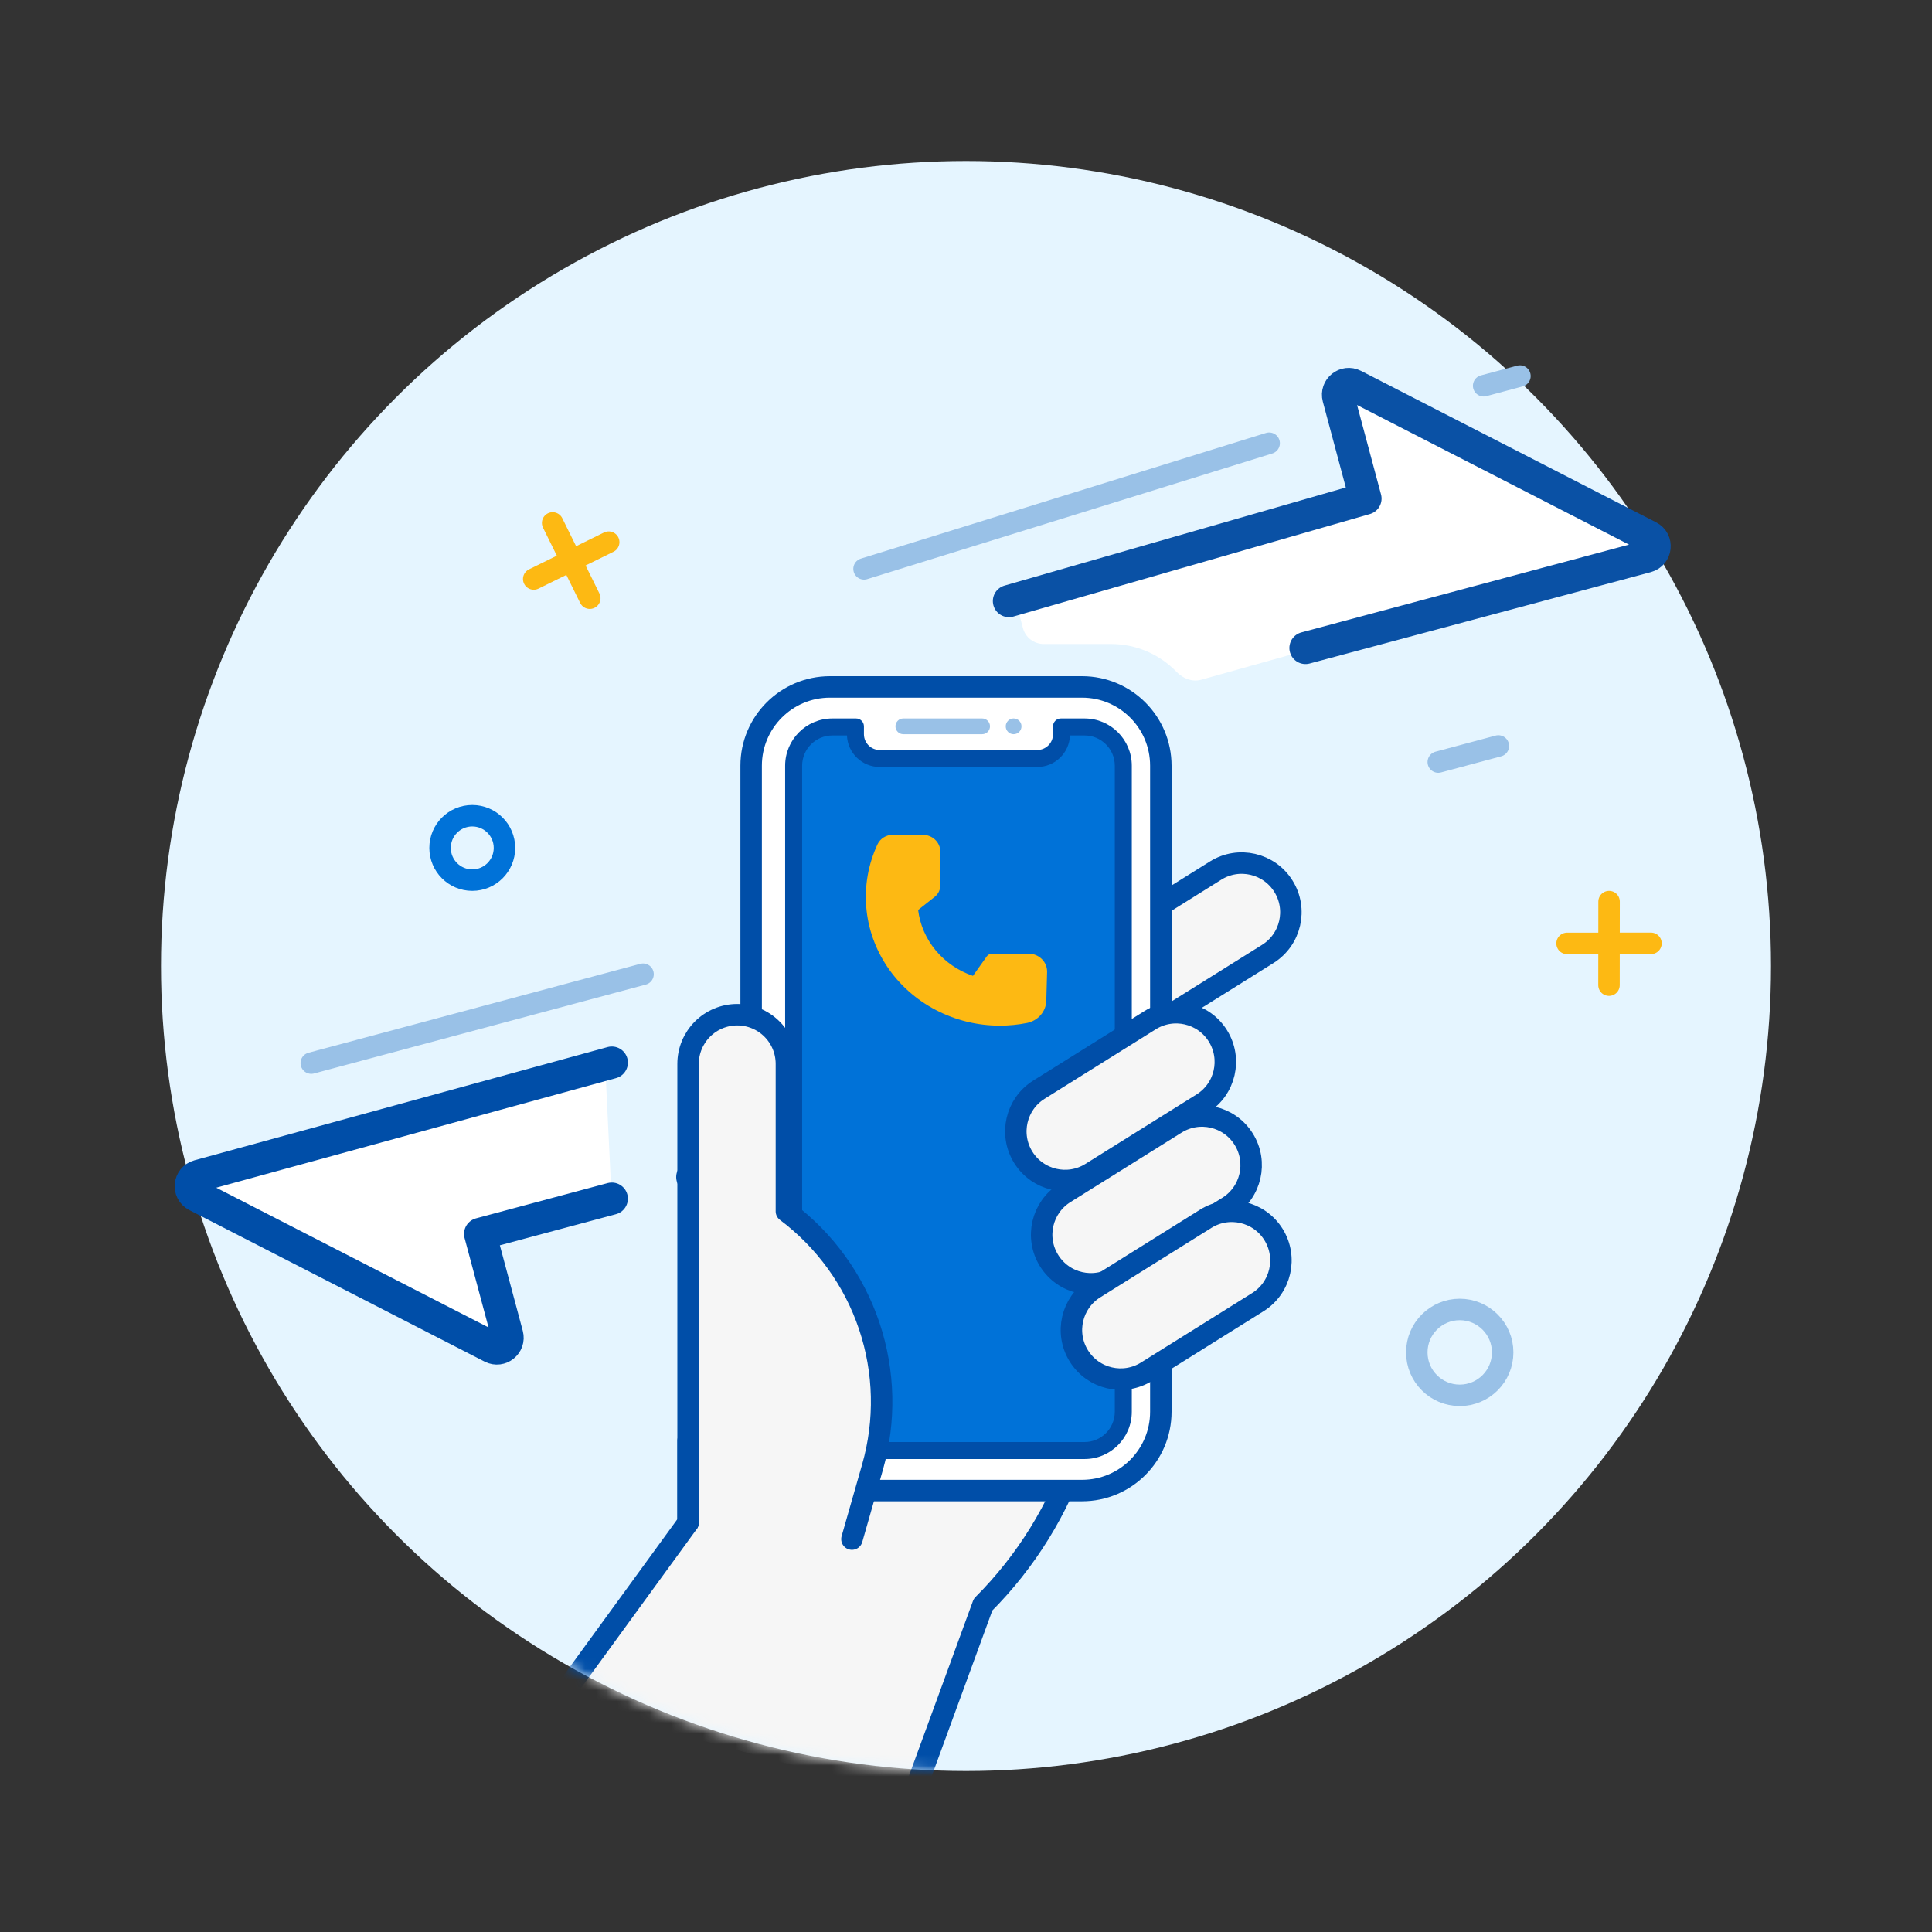
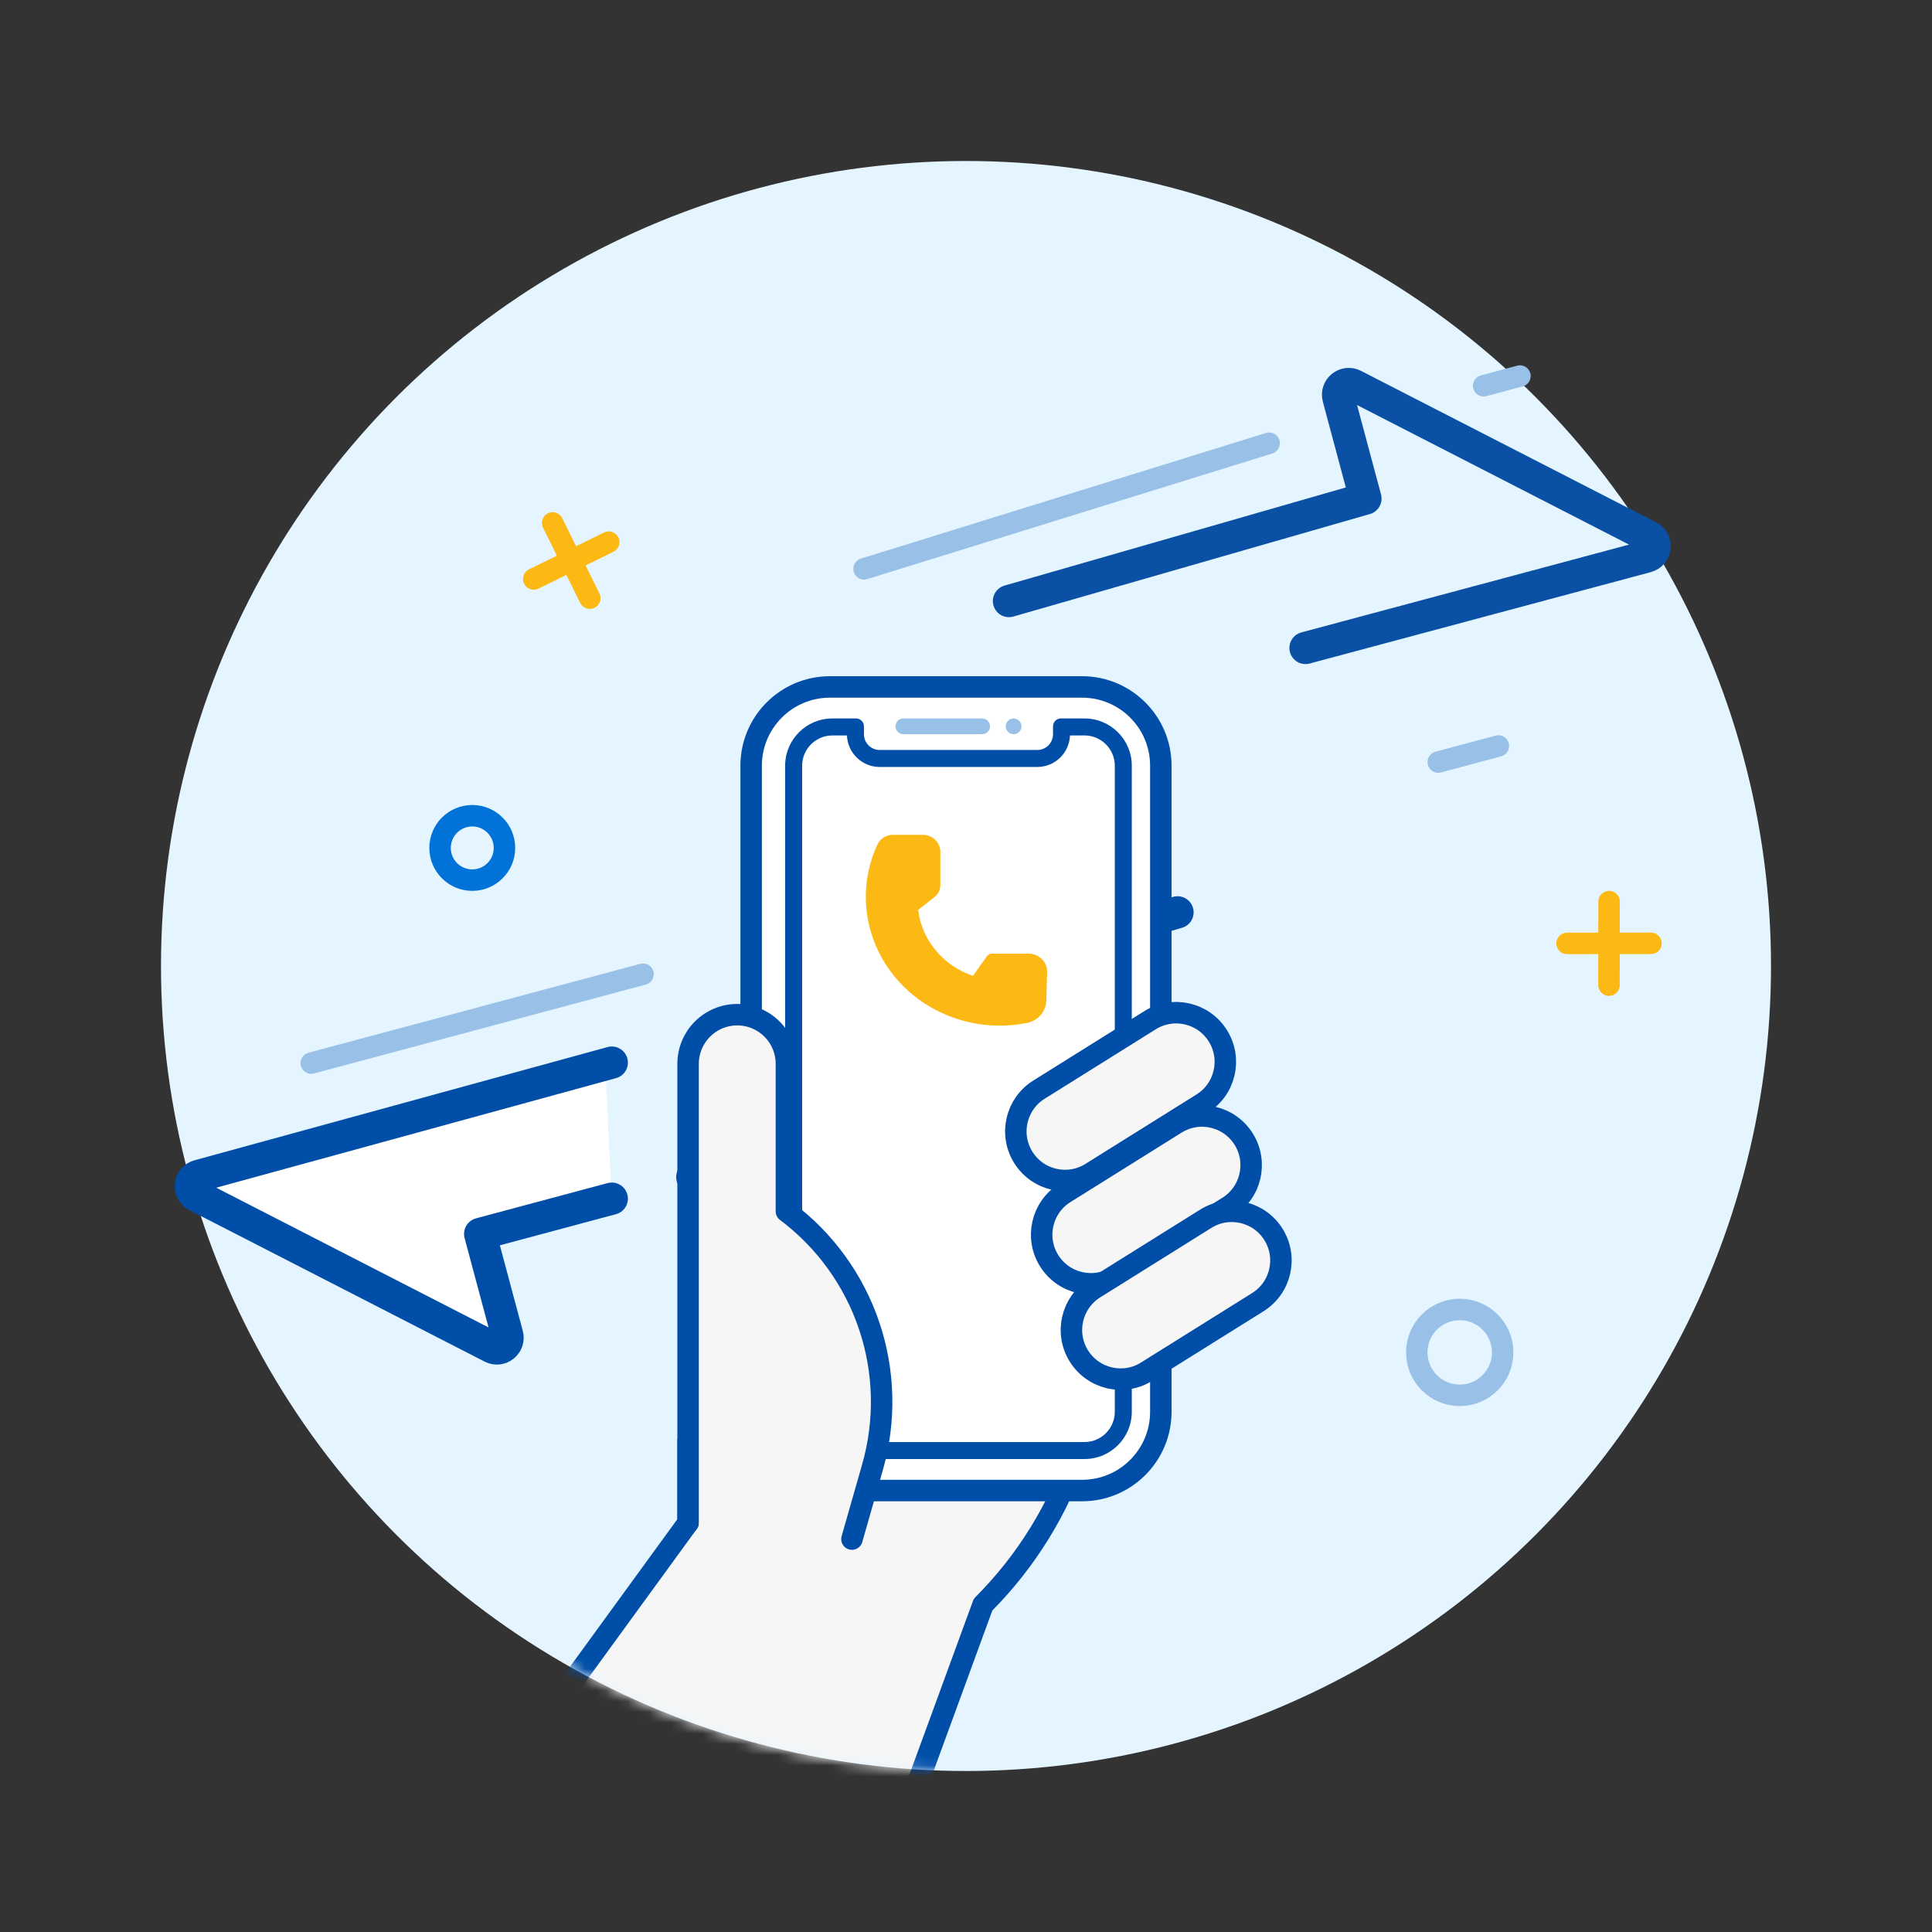
<svg xmlns="http://www.w3.org/2000/svg" width="180" height="180" viewBox="0 0 180 180" fill="none">
  <rect x="0" y="0" width="180" height="180" fill="#333333" stroke="none" />
  <circle cx="90" cy="90" r="75" fill="#E5F5FF" />
  <path d="M80.501 53L118.244 41.295M141.609 35.035L138.228 35.941" stroke="#99C1E7" stroke-width="2" stroke-linecap="round" />
-   <path fill-rule="evenodd" clip-rule="evenodd" d="M125.361 47.204C126.419 46.911 127.044 45.819 126.759 44.758L124.751 37.262C124.526 36.424 125.402 35.717 126.173 36.113L153.668 50.223C154.482 50.641 154.354 51.842 153.47 52.078L121.685 60.595L111.91 63.33C111.084 63.561 110.219 63.222 109.624 62.604C108.077 60.999 105.906 60 103.501 60H97.236C96.331 60 95.539 59.392 95.305 58.518L95.07 57.641C94.785 56.58 95.41 55.489 96.468 55.196L125.361 47.204Z" fill="white" />
  <path d="M121.63 60.37L153.415 51.854C154.299 51.617 154.427 50.416 153.613 49.998L126.118 35.888C125.346 35.492 124.471 36.199 124.695 37.037L127.217 46.45L94.001 56" stroke="#0A51A5" stroke-width="3" stroke-linecap="round" stroke-linejoin="round" />
  <path d="M47.432 124.327L44.91 114.914L55.391 112.388C56.325 112.163 56.967 111.306 56.92 110.347L56.394 99.409L50.497 100.994L18.712 109.51C17.829 109.747 17.701 110.948 18.515 111.366L46.01 125.476C46.781 125.872 47.657 125.165 47.432 124.327Z" fill="white" />
  <path d="M57 99L18.512 109.549C17.632 109.79 17.508 110.987 18.319 111.403L45.834 125.523C46.605 125.919 47.481 125.212 47.256 124.375L44.734 114.961L56.999 111.675M109.707 85L104.413 86.547L107.002 96.206C107.288 97.273 106.654 98.37 105.587 98.656L64.499 109.665" stroke="#004EA8" stroke-width="3" stroke-linecap="round" stroke-linejoin="round" />
  <path d="M29.001 99.046L59.911 90.764M139.599 69.5L134.001 71" stroke="#99C1E7" stroke-width="2" stroke-linecap="round" />
  <path d="M153.818 87.889L146 87.895" stroke="#FDB913" stroke-width="2" stroke-linecap="round" stroke-linejoin="round" />
  <path d="M149.906 91.784L149.913 84" stroke="#FDB913" stroke-width="2" stroke-linecap="round" stroke-linejoin="round" />
  <path d="M54.949 55.732L51.489 48.721" stroke="#FDB913" stroke-width="2" stroke-linecap="round" stroke-linejoin="round" />
  <path d="M49.726 53.943L56.712 50.51" stroke="#FDB913" stroke-width="2" stroke-linecap="round" stroke-linejoin="round" />
  <path d="M44 82C45.657 82 47 80.657 47 79C47 77.343 45.657 76 44 76C42.343 76 41 77.343 41 79C41 80.657 42.343 82 44 82Z" stroke="#0072D8" stroke-width="2" stroke-linecap="round" stroke-linejoin="round" />
  <path d="M136 130C138.209 130 140 128.209 140 126C140 123.791 138.209 122 136 122C133.791 122 132 123.791 132 126C132 128.209 133.791 130 136 130Z" stroke="#99C1E7" stroke-width="2" stroke-linecap="round" stroke-linejoin="round" />
  <mask id="mask0_243_5753" style="mask-type:alpha" maskUnits="userSpaceOnUse" x="15" y="15" width="150" height="150">
    <circle cx="90" cy="90" r="75" fill="#E5F5FF" />
  </mask>
  <g mask="url(#mask0_243_5753)">
    <path d="M52 158.5L64.108 141.865V134.231H100.749L100.427 135.199C98.631 140.587 95.605 145.483 91.589 149.499" fill="#F6F6F6" />
    <path d="M52 158.5L64.108 141.865V134.231H100.749L100.427 135.199C98.631 140.587 95.605 145.483 91.589 149.499L85 167.5L52 158.5Z" fill="#F6F6F6" />
    <path d="M52 158.5L64.108 141.865V134.231H100.749L100.427 135.199C98.631 140.587 95.605 145.483 91.589 149.499L85 167.5M52 158.5L64.108 141.865" stroke="#004EA8" stroke-width="2" stroke-linecap="round" stroke-linejoin="round" />
-     <path d="M113.261 81.108L102.904 87.582C100.759 88.922 100.106 91.748 101.447 93.893C102.788 96.038 105.613 96.69 107.759 95.35L118.116 88.876C120.261 87.535 120.913 84.71 119.573 82.565C118.232 80.42 115.406 79.768 113.261 81.108Z" fill="#F6F6F6" stroke="#004EA8" stroke-width="2" stroke-linecap="round" stroke-linejoin="round" />
    <path d="M100.812 64H77.324C73.27 64 69.983 67.286 69.983 71.34V131.53C69.983 135.584 73.27 138.87 77.324 138.87H100.812C104.866 138.87 108.152 135.584 108.152 131.53V71.34C108.152 67.286 104.866 64 100.812 64Z" fill="white" stroke="#004EA8" stroke-width="2" stroke-linecap="round" stroke-linejoin="round" />
-     <path d="M101.043 135.144H77.555C75.563 135.144 73.942 133.523 73.942 131.532V71.342C73.942 69.35 75.563 67.73 77.555 67.73H79.699V68.406C79.699 69.652 80.713 70.666 81.959 70.666H96.639C97.885 70.666 98.899 69.652 98.899 68.406V67.73H101.043C103.035 67.73 104.655 69.35 104.655 71.342V131.532C104.655 133.523 103.035 135.144 101.043 135.144Z" fill="#0072D8" />
    <path d="M77.554 68.521C75.999 68.521 74.734 69.786 74.734 71.341V131.531C74.734 133.086 75.999 134.352 77.554 134.352H101.043C102.598 134.352 103.863 133.086 103.863 131.531V71.341C103.863 69.786 102.598 68.521 101.043 68.521H99.688C99.627 70.15 98.283 71.457 96.639 71.457H81.958C80.315 71.457 78.97 70.15 78.909 68.521H77.554ZM77.554 66.937H79.757C80.162 66.937 80.491 67.266 80.491 67.671V68.405C80.491 69.216 81.148 69.874 81.958 69.874H96.639C97.449 69.874 98.107 69.216 98.107 68.405V67.671C98.107 67.266 98.436 66.937 98.841 66.937H101.043C103.475 66.937 105.447 68.909 105.447 71.341V131.531C105.447 133.964 103.475 135.935 101.043 135.935H77.554C75.122 135.935 73.15 133.964 73.15 131.531V71.341C73.15 68.909 75.122 66.937 77.554 66.937Z" fill="#004EA8" />
    <path d="M91.502 66.936H84.162C83.756 66.936 83.428 67.265 83.428 67.67C83.428 68.076 83.756 68.404 84.162 68.404H91.502C91.907 68.404 92.236 68.076 92.236 67.67C92.236 67.265 91.907 66.936 91.502 66.936Z" fill="#99C1E7" />
    <path d="M95.17 67.67C95.17 67.265 94.841 66.936 94.436 66.936C94.031 66.936 93.702 67.265 93.702 67.67C93.702 68.076 94.031 68.404 94.436 68.404C94.841 68.404 95.17 68.076 95.17 67.67Z" fill="#99C1E7" />
    <path d="M64.107 141.866V99.116C64.107 97.901 64.59 96.737 65.449 95.877C66.308 95.019 67.472 94.536 68.687 94.536C69.902 94.536 71.067 95.018 71.926 95.877C72.785 96.736 73.268 97.901 73.268 99.116V112.857C76.861 115.552 79.551 119.274 80.983 123.531C82.415 127.788 82.521 132.379 81.288 136.698L79.374 143.393" fill="#F6F6F6" />
    <path d="M64.107 141.866V99.116C64.107 97.901 64.59 96.737 65.449 95.877C66.308 95.019 67.472 94.536 68.687 94.536C69.902 94.536 71.067 95.018 71.926 95.877C72.785 96.736 73.268 97.901 73.268 99.116V112.857C76.861 115.552 79.551 119.274 80.983 123.531C82.415 127.788 82.521 132.379 81.288 136.698L79.374 143.393" stroke="#004EA8" stroke-width="2" stroke-linecap="round" stroke-linejoin="round" />
    <path d="M107.153 95.047L96.796 101.521C94.651 102.862 93.999 105.687 95.34 107.832C96.68 109.977 99.506 110.629 101.651 109.289L112.008 102.815C114.154 101.475 114.806 98.649 113.465 96.504C112.125 94.359 109.299 93.707 107.153 95.047Z" fill="#F6F6F6" stroke="#004EA8" stroke-width="2" stroke-linecap="round" stroke-linejoin="round" />
    <path d="M109.56 104.673L99.203 111.146C97.057 112.487 96.405 115.312 97.746 117.457C99.086 119.602 101.912 120.254 104.058 118.914L114.415 112.44C116.56 111.1 117.212 108.274 115.871 106.129C114.531 103.984 111.705 103.332 109.56 104.673Z" fill="#F6F6F6" stroke="#004EA8" stroke-width="2" stroke-linecap="round" stroke-linejoin="round" />
    <path d="M112.333 113.552L101.976 120.025C99.831 121.366 99.179 124.192 100.519 126.337C101.86 128.482 104.686 129.134 106.831 127.793L117.188 121.32C119.333 119.979 119.985 117.154 118.645 115.008C117.304 112.863 114.478 112.211 112.333 113.552Z" fill="#F6F6F6" stroke="#004EA8" stroke-width="2" stroke-linecap="round" stroke-linejoin="round" />
  </g>
  <path d="M93.156 95.556C91.073 95.556 89.023 95.056 87.193 94.101C85.362 93.145 83.81 91.766 82.676 90.087C81.543 88.408 80.865 86.483 80.704 84.489C80.543 82.494 80.905 80.492 81.755 78.665C81.879 78.402 82.078 78.178 82.331 78.02C82.583 77.863 82.877 77.779 83.178 77.778H85.976C86.409 77.779 86.824 77.945 87.13 78.239C87.436 78.533 87.608 78.932 87.609 79.348V82.489C87.608 82.694 87.561 82.897 87.469 83.083C87.377 83.269 87.244 83.433 87.079 83.563L85.539 84.78C85.71 86.159 86.278 87.465 87.181 88.55C88.084 89.634 89.284 90.455 90.647 90.918L91.928 89.112C91.985 89.031 92.062 88.965 92.152 88.918C92.242 88.872 92.342 88.847 92.444 88.847H95.819C96.279 88.847 96.721 89.023 97.047 89.335C97.373 89.648 97.556 90.073 97.556 90.515V90.563L97.481 93.237C97.467 93.726 97.282 94.196 96.956 94.571C96.63 94.946 96.181 95.205 95.683 95.306C94.851 95.472 94.003 95.556 93.153 95.556" fill="#FDB913" />
</svg>